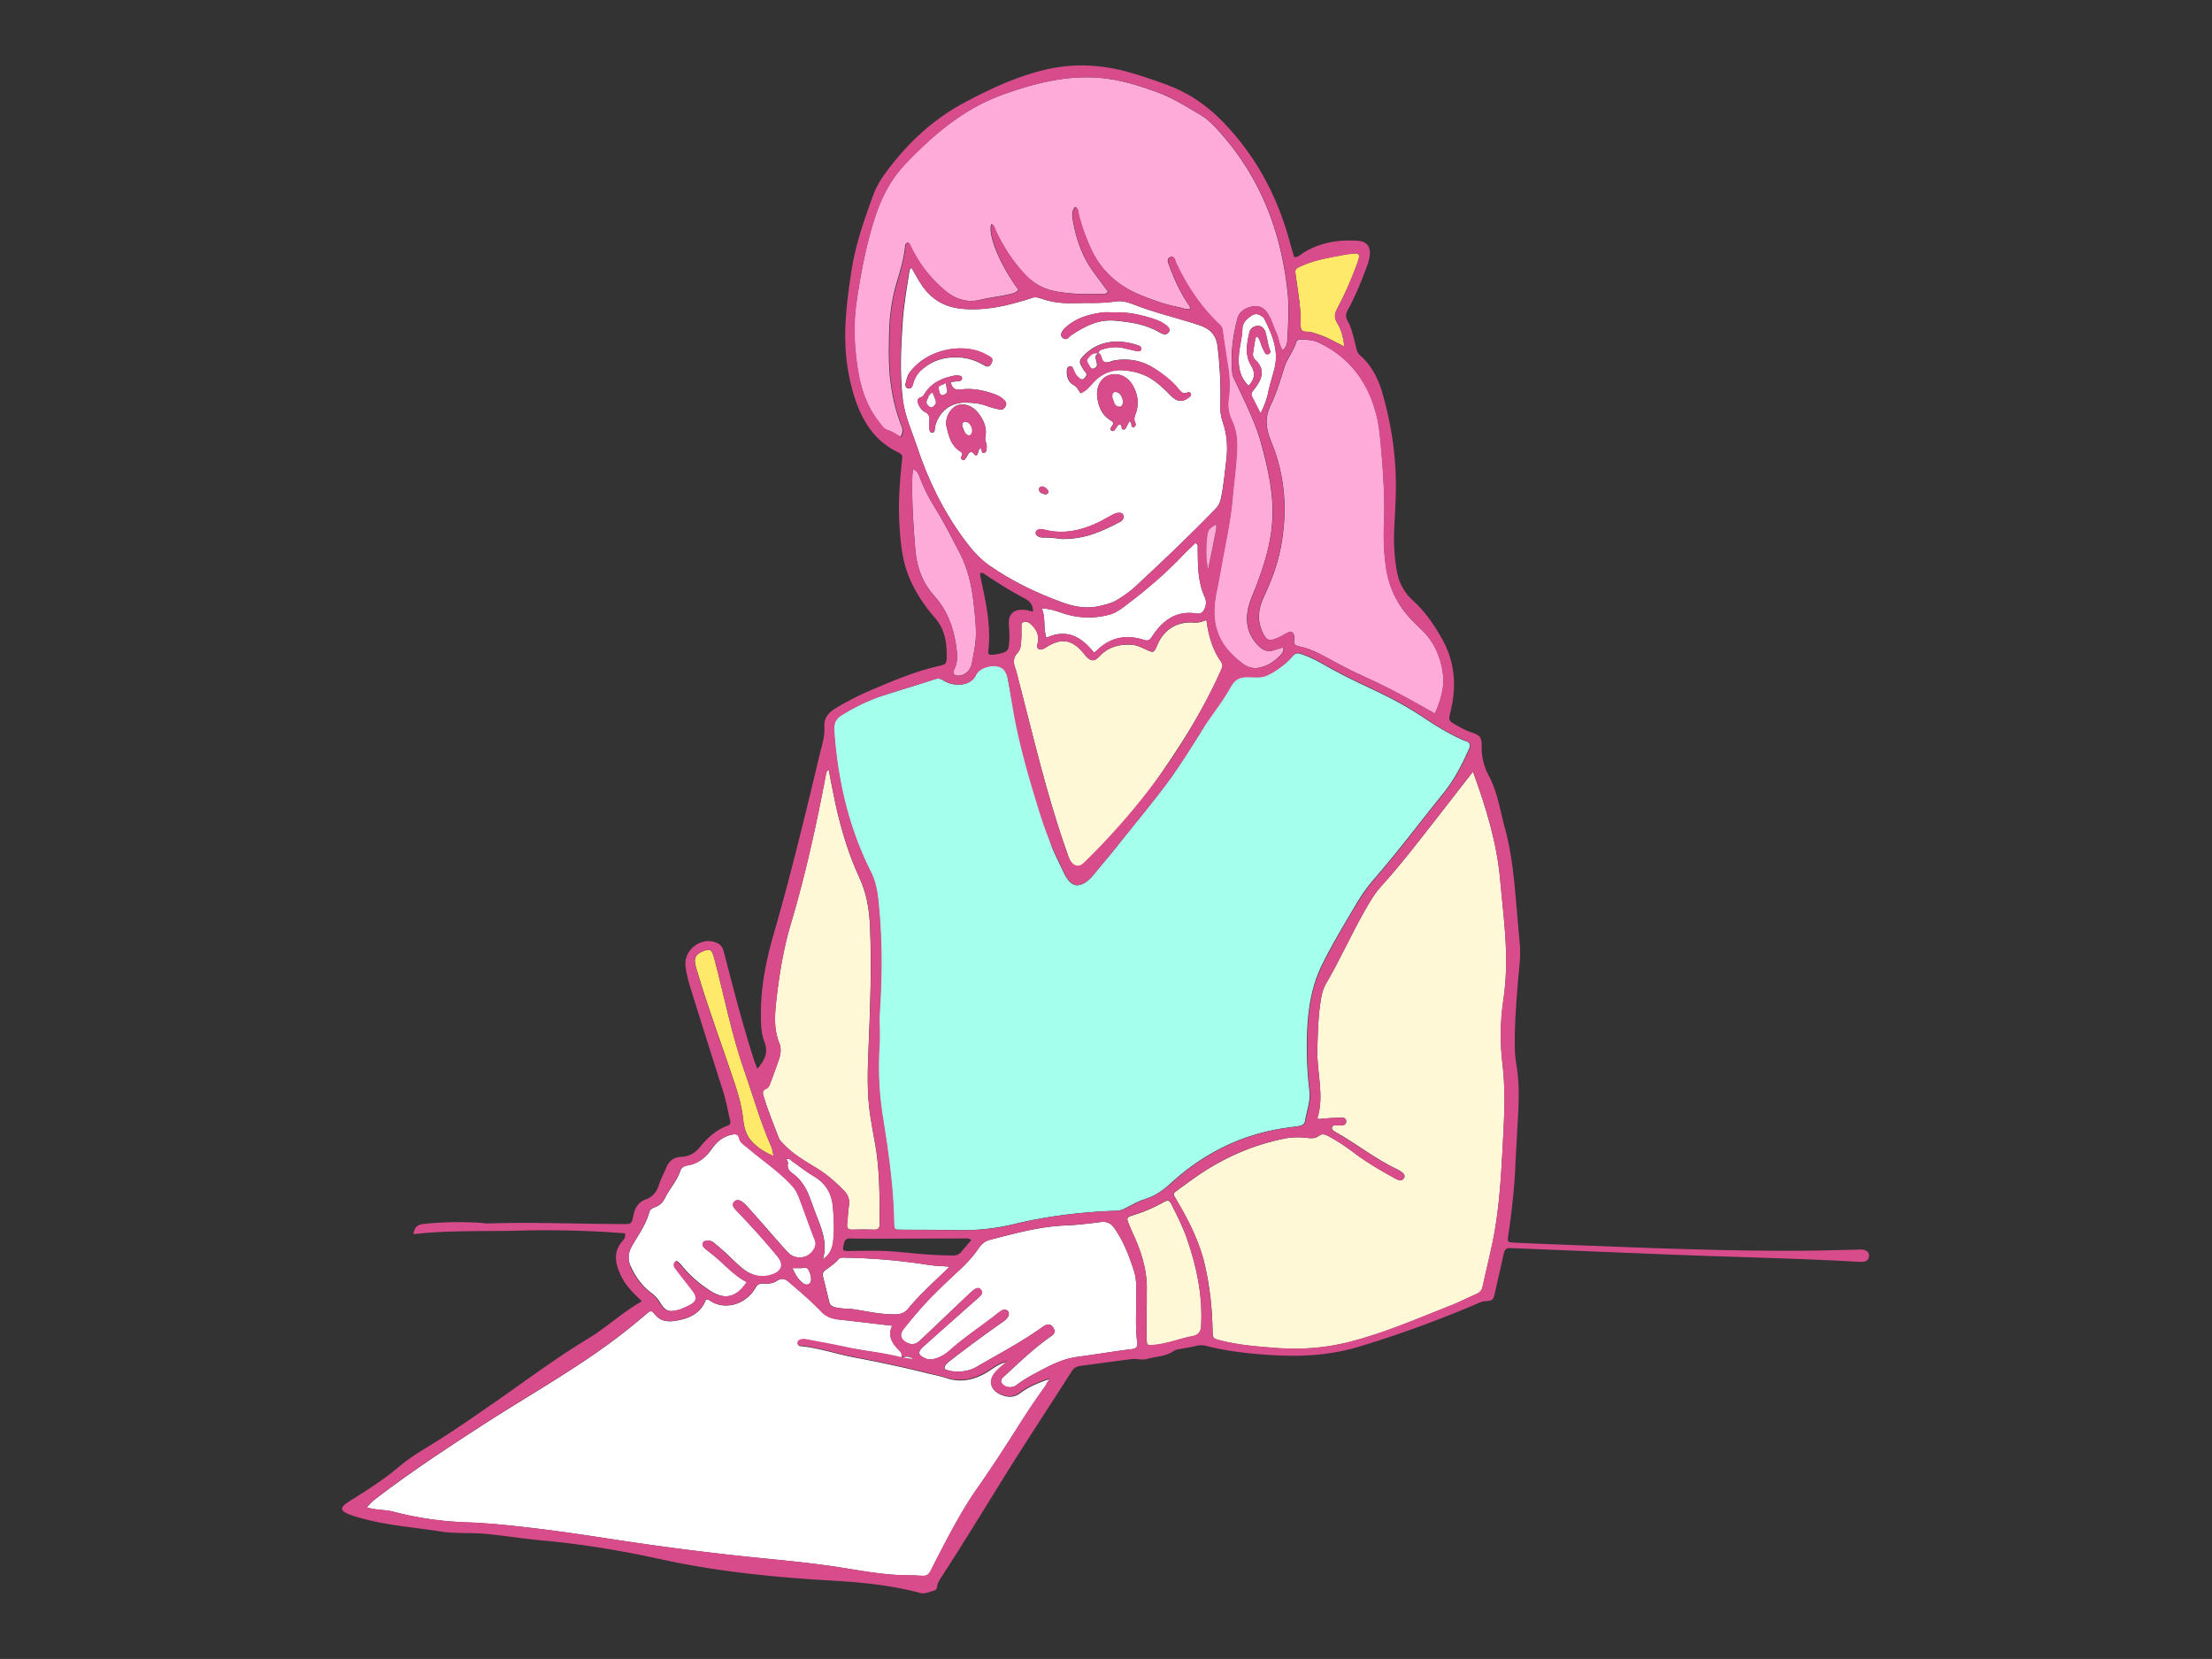
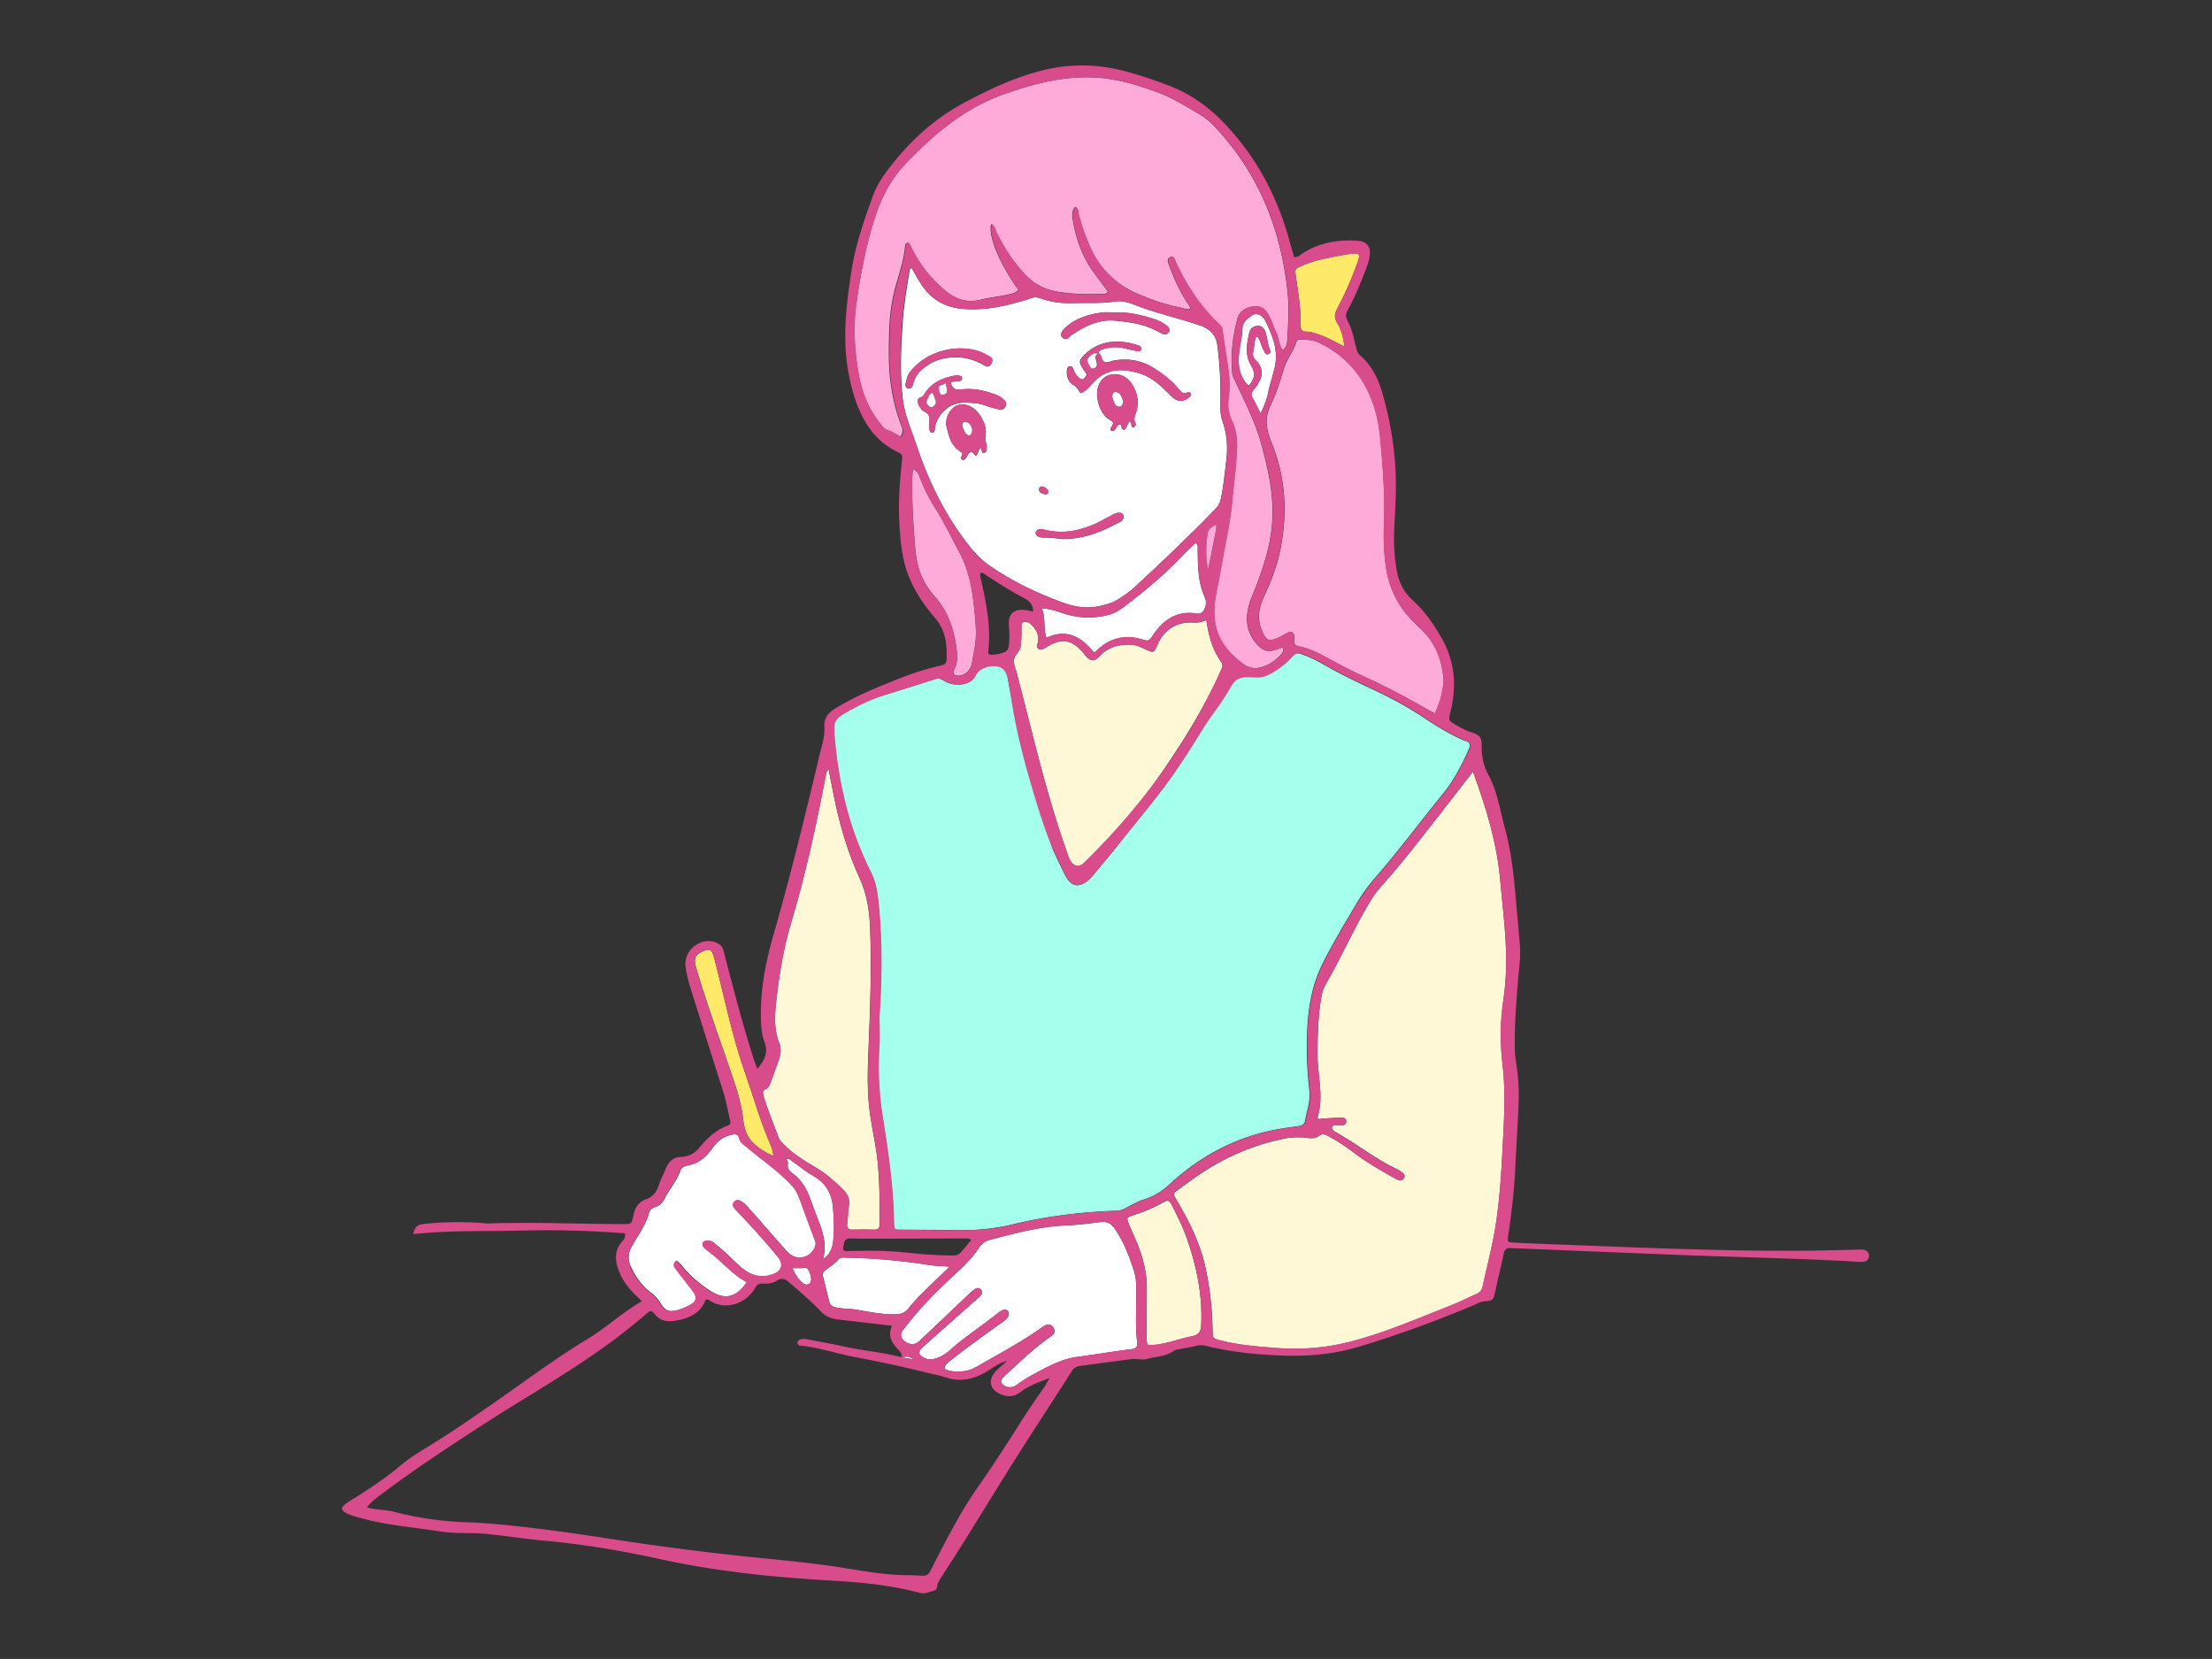
<svg xmlns="http://www.w3.org/2000/svg" id="_レイヤー_2" viewBox="0 0 186.67 140">
  <rect x="0" y="0" width="186.67" height="140" fill="#333333" stroke="none" />
  <defs>
    <clipPath id="clippath">
      <path d="M0 0h186.67v140H0z" style="fill:none" />
    </clipPath>
    <style>.cls-1{fill:#fff}.cls-2{fill:#fff8d7}.cls-5{fill:#ffabd9}.cls-8{fill:#d84c8b}</style>
  </defs>
  <g id="_レイヤー_1-2" style="clip-path:url(#clippath)">
    <path d="M91.08 74.44c-.52-.93-.81-1.86-1.13-2.77-1.66-4.72-2.77-9.59-4.03-14.42-.06-.23-.11-.48-.19-.7-.18-.51-.32-.96.15-1.47.34-.37.28-.97.32-1.48.01-.21-.01-.43 0-.65.01-.17-.06-.41.21-.46.19-.04.35-.01.52.13.5.44.8.94.65 1.63-.04.17-.12.41.08.52.2.1.41 0 .6-.13 1.29-.83 2.18-.7 3.16.46.07.08.13.17.2.25.43.47.73.5 1.15.05.74-.8 1.66-1.05 2.71-.99.42.02.78.2 1.15.37.73.35.74.34 1.05-.38.56-1.3 1.68-1.97 3.09-1.86q.5.04 1.04-.22c.17 1.27.49 2.49 1.25 3.55.17.24.1.43 0 .67-1.9 4.25-4.52 8.04-7.25 11.78-1.44 1.96-2.88 3.91-4.41 5.81-.07.08-.14.16-.29.32Z" class="cls-2" />
-     <path d="M76.07 114.58c-1.54-.42-3.13-.55-4.69-.88-1.03-.22-2.06-.41-3.1-.6-.26-.05-.54-.12-.79.01-.12.06-.21.19-.15.34.02.06.11.14.17.15 1.59.14 3.09.68 4.65.97 2.04.38 4.07.82 6.09 1.32.54.13 1.08.23 1.62.41 1.33.45 2.56.09 3.69-.66.4-.27.79-.56 1.46-.73-.39.35-.65.56-.88.79-.8.8-.6 1.68.48 2.06.56.2 1.02.16 1.56-.25.7-.53 1.55-.84 2.45-1.16-.1.16-.2.33-.31.49a64.03 64.03 0 0 0-2.45 3.63c-1.1 1.74-2.22 3.46-3.4 5.14-1.3 1.86-2.35 3.88-3.39 5.9-.96 1.85-.45 1.44-2.41 1.43-2.26 0-4.46-.49-6.68-.8-2.25-.32-4.51-.52-6.77-.75-4.03-.42-8.05-.95-12.05-1.57-3.04-.47-6.09-.9-9.16-1.18-.81-.07-1.62-.13-2.43-.16-2.17-.06-4.3-.36-6.4-.91-.7-.18-1.44-.11-2.22-.36.3-.37.62-.64.96-.89 2.82-2.15 5.78-4.09 8.75-6.02 3.68-2.38 7.51-4.52 11.03-7.13.96-.71 1.88-1.46 2.79-2.23.44-.37.47-.39.81.02.49.59 1.15.6 1.78.49 1.1-.18 2.07-.63 2.49-1.77.19-.04.3.05.41.12 1.08.73 2.89.41 3.77-1.11.17-.29.32-.37.62-.36.41.02.83 0 1.18-.23.4-.26.67-.21 1.04.1.94.81 1.89 1.62 2.75 2.51.45.47.98.6 1.57.66 1.45.16 2.89.33 4.39.51-.37.79-.06 1.38.45 1.93.18.19.47.39.32.75h.01Z" class="cls-1" />
    <path d="M124.31 65.14c1.1 3.01 2.01 5.98 2.29 9.1.22 2.47.56 4.94.5 7.43-.02.89-.09 1.78-.22 2.66-.27 1.83-.3 3.66-.08 5.49.21 1.75.19 3.5.1 5.26-.15 2.83-.25 5.67-.7 8.48-.28 1.71-.72 3.38-1.09 5.07-.07.31-.24.45-.5.57-.72.32-1.41.68-2.14.97-2.84 1.11-5.64 2.34-8.61 3.09-2.09.53-4.21.67-6.36.49-1.51-.12-3.02-.24-4.49-.62-.67-.17-.67-.18-.68-.86-.03-1.84-.23-3.67-.64-5.47-.45-2-1.38-3.8-2.41-5.55-.31-.52-.33-.51.16-.86.53-.38 1.04-.77 1.58-1.14 2.25-1.55 4.7-2.63 7.39-3.17.64-.13 1.29-.13 1.94-.05.34.05.67.04.93-.16.3-.23.54-.15.81 0 .79.42 1.53.92 2.24 1.46 1.06.8 2.21 1.46 3.37 2.1.12.07.24.12.37.16.18.06.32-.02.41-.17.11-.17.03-.33-.09-.43-.14-.12-.3-.23-.47-.31-1.87-.87-3.47-2.19-5.27-3.18-.15-.08-.28-.18-.24-.37.06-.21.25-.15.4-.16.11-.01.22 0 .32 0 .23 0 .47-.04.48-.31.01-.35-.29-.35-.53-.34-.49.01-.97.05-1.46.08-.13 0-.26.09-.45-.02.61-1.92-.05-3.86 0-5.82.04-1.49.07-2.97.34-4.44.07-.38.18-.74.37-1.07 1.27-2.17 2.27-4.48 3.55-6.65.33-.56.67-1.11 1.11-1.59 1.59-1.74 3.02-3.61 4.47-5.46 1.08-1.38 2.15-2.77 3.3-4.24Z" class="cls-2" />
    <path d="M90.73 17.45c-.28.32-.27.69-.21 1.06.27 1.59.77 3.09 1.73 4.41.41.56.83 1.13 1.24 1.68-.12.26-.34.18-.51.19-1.27.06-2.54.03-3.8-.19-1.02-.18-1.87-.61-2.6-1.36-1.07-1.1-1.88-2.37-2.54-3.74-.1-.21-.12-.48-.38-.59-.34.87.73 3.45 2.28 5.54-.25.33-.65.35-1 .43-.74.16-1.49.24-2.23.42-1.1.26-2.06-.05-2.88-.72a11.026 11.026 0 0 1-3.05-3.94c-.03-.07-.09-.12-.14-.17-.18.02-.25.15-.26.27-.09 1.11-.44 2.17-.75 3.23-.39 1.36-.57 2.74-.6 4.16-.03 1.43-.06 2.85.14 4.28.17 1.22.45 2.39.9 3.52.14.34.12.61-.09.93-.36-.22-.69-.44-1.08-.56-.33-.1-.5-.4-.7-.65-.95-1.2-1.47-2.59-1.74-4.06-.36-2-.48-4.02-.19-6.05.35-2.41.8-4.79 1.54-7.12.55-1.71 1.33-3.25 2.56-4.55 2.38-2.51 5-4.73 8.32-5.91 2.53-.9 5.11-1.58 7.84-1.41 1.8.11 3.49.63 5.17 1.25 1.28.47 2.41 1.2 3.58 1.88.57.33 1.03.79 1.47 1.27 3.57 3.9 5.37 8.55 5.91 13.75.13 1.29.05 2.59-.02 3.89-.02.34-.04.7-.41.97-.3-.48-.31-1.03-.54-1.5-.2-.41-.32-.86-.53-1.27-.26-.52-.59-.99-1.28-.94-.72.05-1.3.4-1.47 1.08-.39 1.52-.59 3.08-.41 4.65.03.23.18.45.28.67.79 1.72 1.67 3.4 2.16 5.23.56 2.08 1.05 4.19.93 6.39-.1 1.86-.63 3.61-1.27 5.34-.23.63-.54 1.25-.71 1.89-.35 1.28-.15 2.45.84 3.43.43.43.86.5 1.39.31.2-.07.4-.13.65-.21.11.29-.06.49-.21.65-.49.52-1.07.91-1.78 1.06-.53.11-1.01-.03-1.44-.36-2.07-1.57-2.77-3.31-2.17-6.15.25-1.19.44-2.38.67-3.57.27-1.4.54-2.81.66-4.24.12-1.45.35-2.9.38-4.36.01-.76-.11-1.5-.45-2.2-.27-.57-.36-1.2-.27-1.82.12-.84.1-1.67-.02-2.5-.16-1.09-.34-2.18-.49-3.28a.708.708 0 0 0-.25-.48c-1.58-1.48-2.75-3.26-3.66-5.21-.1-.21-.14-.64-.51-.46-.3.14-.16.47-.06.72.4 1.07.86 2.1 1.48 3.06.11.17.27.33.29.57-.39.07-.71-.1-1.05-.16-1.09-.21-2.14-.6-3.16-1.01-1.89-.77-3.34-2.06-4.2-3.96-.41-.91-.75-1.85-1-2.82-.05-.21 0-.5-.3-.66" class="cls-5" />
    <path d="M76.91 22.58c.29.49.55.99.86 1.46.85 1.28 2.04 1.93 3.59 2.04 1.56.11 3.06-.15 4.55-.58.36-.11.73-.19 1.08-.33.3-.12.56-.09.86.02.87.32 1.77.42 2.71.39 1.19-.04 2.37.05 3.56-.14.51-.08 1.03.05 1.51.24 1.83.73 3.77 1.15 5.63 1.78.86.29 1.38.83 1.49 1.78.19 1.61.28 3.23.23 4.85-.02.52.03 1.02.2 1.51.36 1.04.44 2.1.31 3.19-.14 1.1-.23 2.2-.46 3.29-.07.33-.2.6-.43.84-2.22 2.29-4.53 4.49-6.87 6.65-.46.42-.98.77-1.51 1.09-.37.22-.78.32-1.2.43-1.17.32-2.27.15-3.37-.25-2.19-.8-4.28-1.8-6.19-3.14-.83-.58-1.48-1.35-2.07-2.15-1.79-2.41-3.09-5.08-4.02-7.91-.43-1.29-1.01-2.53-1.18-3.92-.26-2.19-.16-4.37-.01-6.55.09-1.37.32-2.73.54-4.09.03-.18.02-.38.23-.49Zm15.76 7.27h.01c0-.26.21-.34.43-.4.55-.16 1.11-.21 1.68-.08.37.08.73.18 1.1.25.15.03.35.07.4-.15.04-.2-.11-.28-.27-.34-1.49-.49-3.21-.5-4.52.83-.46.47-.47.56-.14 1.11.07.12.14.23.23.33.18.19.08.33-.05.49-.17.2-.32.13-.49 0-.24-.19-.38-.45-.48-.74-.04-.13-.11-.26-.28-.24-.21.02-.25.2-.26.35-.04.53.13 1.01.59 1.25.31.16.39.45.56.67.54-.21.81-.63 1.14-.98.71-.73 1.55-1.05 2.56-.95.88.08 1.69.32 2.43.82.56.38 1.04.86 1.51 1.34.52.53 1 .55 1.55.09.08-.07.16-.15.11-.27-.04-.12-.15-.17-.25-.12-.4.21-.61-.08-.81-.33-.56-.67-1.25-1.19-1.97-1.67-1.04-.68-2.17-.9-3.4-.7-.26.04-.51.22-.79.15-.36-.09-.26-.51-.47-.71-.03-.03-.1-.01-.15-.02Zm-12.46 2.39c.29-.03.53-.05.76-.08.11-.02.2-.09.22-.21.02-.18-.11-.23-.24-.25-.13-.02-.27-.03-.4 0-.98.19-1.86.55-2.45 1.42-.1.15-.16.34-.37.4-.37.11-.32.38-.2.65.12.25.28.48.53.6.37.17.41.46.37.8-.01.13-.02.27 0 .4.02.21-.04.52.22.54.3.02.22-.31.26-.5.25-1.07 1.13-2.02 2.49-2.03.66 0 1.28.05 1.9.29.35.13.72.22 1.09.3.21.05.35-.09.46-.26.12-.19.07-.36-.07-.52-.22-.24-.5-.39-.81-.51-.92-.33-1.87-.55-2.85-.41-.49.07-.78-.06-.89-.63Zm15.11 3.31c.09.11.14.14.15.18.02.13-.02.32.15.32.22 0 .25-.25.19-.36-.2-.37 0-.66.1-.99.2-.74.09-1.45-.28-2.11-.46-.84-1.3-1.21-2.1-.91-.69.26-1.07 1.05-.92 1.96.12.75.41 1.4 1.08 1.82.16.1.35.18.19.43-.09.15-.3.35-.05.47.2.1.29-.17.4-.32.08-.11.15-.23.31-.2.19.08.03.35.21.4.26.07.28-.19.37-.34.06-.09.1-.18.19-.35Zm-12.55 2.29c.15.08 0 .43.27.38.24-.04.2-.29.23-.46.04-.31-.19-.57-.11-.92.15-.73-.15-1.38-.58-1.96-.49-.65-1.26-.92-1.85-.65-.57.26-1.01 1.07-.85 1.78.18.78.37 1.59 1.13 2.07.14.09.27.19.16.38-.07.13-.11.27.05.34.16.08.24-.07.32-.18.06-.09.1-.19.16-.28.15-.22.31-.29.5-.03.15.2.27.13.33-.07.05-.15.03-.33.25-.41ZM94 26.37c-.32 0-.65-.04-.97 0-1.14.15-2.22.46-3.1 1.25-.41.37-.49.7-.26.89.35.29.52-.08.75-.23 1.11-.75 2.28-1.35 3.67-1.22 1.32.12 2.63.31 3.79 1.01.09.05.19.09.3.13.17.05.32 0 .43-.14.14-.19.07-.37-.08-.51-.37-.33-.81-.53-1.28-.67-1.06-.33-2.14-.57-3.26-.51Zm-17.6 6.09s0 .23.17.3c.21.08.38-.03.44-.23.13-.48.32-.9.69-1.25.98-.91 2.14-1.22 3.43-1.1.71.07 1.36.31 1.97.68.2.12.41.11.54-.15.13-.25.17-.45-.12-.61-.19-.1-.37-.22-.57-.31-1.85-.84-4.75-.31-6.2 1.66-.21.28-.24.59-.36 1.02Zm13.29 13.03c2 0 3.44-.72 4.88-1.47.07-.04.12-.11.17-.17.08-.11.13-.24.06-.38-.06-.14-.18-.18-.33-.19-.23-.02-.42.08-.61.18-.41.21-.8.45-1.21.65-1.42.66-2.89 1-4.45.61-.18-.04-.36-.1-.56-.03-.14.05-.23.12-.24.28 0 .12.06.2.15.26.14.1.3.14.46.14.68-.03 1.34.1 1.69.13Zm-1.76-4.44c-.15.01-.25.1-.25.24 0 .31.26.36.49.42.14.04.27-.04.3-.18.04-.17-.31-.47-.54-.48" class="cls-1" />
    <path d="M121.06 60.2c-.49-.27-.98-.55-1.47-.82-1.46-.82-2.94-1.6-4.47-2.28-1.01-.45-1.99-.97-2.96-1.5-.8-.44-1.62-.87-2.53-1.05-.3-.06-.49-.2-.41-.55.02-.1.01-.22 0-.32-.07-.35-.24-.44-.58-.27-.29.14-.56.33-.86.45-.72.29-.93.16-1.24-.53-.47-1.02-.34-1.99.12-2.96.62-1.32 1.14-2.68 1.42-4.12.6-3.07.4-6.09-.8-8.98-.45-1.09-.57-2.01-.03-3.11.49-1.01.81-2.11 1.15-3.19.23-.74.78-1.35 1-2.12.04-.15.17-.2.32-.2.54.02 1.08.02 1.59.27 2.68 1.28 4.23 3.46 4.9 6.29.24 1.02.3 2.08.39 3.13.17 1.97.29 3.93.2 5.91-.05 1.25 0 2.49.18 3.72.25 1.61.93 3.04 2.05 4.24.28.3.57.58.86.86 1.19 1.1 1.76 2.5 1.92 4.08.08.76-.26 2.16-.73 3.07Z" class="cls-5" />
    <path d="M69.93 64.95c.2 1.02.38 2 .59 2.96.47 2.11 1.09 4.19 2 6.15.62 1.34.84 2.72.9 4.16.14 3.35.02 6.7-.12 10.05-.08 1.94-.16 3.89.13 5.83.11.72.24 1.44.37 2.15.45 2.32.43 4.68.43 7.03 0 .33-.09.5-.46.49-.62-.02-1.24-.02-1.87 0-.38 0-.45-.18-.41-.51.06-.51.07-1.03.15-1.53.09-.54-.11-.95-.47-1.31-.69-.69-1.41-1.33-2.25-1.84-.99-.6-2.01-1.18-2.81-2.04-.15-.16-.31-.29-.39-.51-.44-1.16-.92-2.31-1.28-3.5-.09-.3-.13-.5.22-.65.2-.09.29-.32.36-.52.24-.66.49-1.31.72-1.98.15-.44.2-.93.02-1.36-.47-1.15-.39-2.34-.26-3.52.25-2.23.6-4.43 1.25-6.59 1.22-4.09 2.13-8.26 2.93-12.45.03-.16.02-.33.25-.51" class="cls-2" />
    <path d="M79.71 115.53c0-.38.28-.54.54-.75 1.39-1.08 2.8-2.11 4.24-3.13.22-.15.45-.3.59-.55.08-.15.09-.31-.02-.45a.357.357 0 0 0-.44-.09c-.14.07-.28.16-.41.26-1.3 1.05-2.72 1.95-3.98 3.07-.4.36-.85.66-1.4.79-.25.06-.48.06-.71-.03-.65-.27-.71-.54-.2-1.01 1.43-1.28 2.87-2.55 4.3-3.82.16-.14.33-.28.48-.43.17-.17.24-.38.06-.57-.19-.2-.4-.11-.58.03-.17.13-.33.28-.49.43-1.35 1.28-2.7 2.57-4.06 3.85-.37.35-.74.39-1.16.15-.49-.29-.58-.67-.22-1.12.84-1.06 1.72-2.09 2.68-3.04.57-.57 1.16-1.13 1.76-1.68.7-.64 1.37-1.31 1.9-2.1.24-.36.55-.61.95-.71 2.09-.54 4.17-1.12 6.34-1.21 1-.04 1.99-.16 2.98-.29.53-.07.87.07 1.2.54.77 1.11 1.24 2.34 1.64 3.6.27.84.18 1.77.18 2.66 0 1.11-.06 2.22.09 3.32.05.4-.04.55-.49.61-1.53.18-3.04.45-4.57.65-1.07.14-2.02.58-2.95 1.07-.72.38-1.44.75-2.09 1.24-.11.08-.22.17-.35.21-.36.1-.75.03-.96-.26-.24-.31.09-.54.3-.73 1.23-1.14 2.44-2.3 3.82-3.26.29-.2.43-.37.21-.72-.21-.34-.45-.34-.75-.18-.07.04-.14.08-.2.13-1.76 1.26-3.68 2.26-5.55 3.35-.78.45-1.94.52-2.7.16Zm-16.66-7.34c-.88 1.31-1.87 1.54-3.12.73-.82-.53-1.57-1.15-2.21-1.9-.19-.22-.36-.46-.61-.62-.33.24-.22.48-.04.71.45.58.89 1.16 1.34 1.73.53.68.47.99-.32 1.37-.29.14-.59.28-.9.35-.76.19-1.05.06-1.47-.62-.2-.33-.44-.6-.75-.83-.78-.58-1.32-1.34-1.73-2.21-.28-.6-.25-1.15.1-1.76.51-.91 1.16-1.76 1.44-2.8.07-.27.27-.39.51-.47.41-.14.66-.43.85-.81.39-.77.99-1.41 1.27-2.25.09-.28.34-.41.62-.46.92-.15 1.55-.7 2.07-1.43.42-.6.95-1.02 1.69-1.17.31-.06.53-.03.61.32.09.39.41.55.7.79 1.27 1.09 2.69 2.01 3.81 3.27.33.37.5.83.67 1.29.41 1.09.79 2.18 1.21 3.26.11.29.04.54-.1.77-.47.8-1.56.92-2.21.22-.81-.87-1.57-1.78-2.36-2.67-.36-.41-.72-.81-1.08-1.21-.09-.1-.19-.19-.29-.28-.25-.2-.54-.35-.79-.05-.22.26 0 .49.19.7 1.21 1.27 2.4 2.56 3.51 3.92.5.61.38 1.17-.36 1.45-.97.37-1.87.14-2.65-.5-.5-.41-.95-.88-1.43-1.32-.28-.26-.57-.5-.86-.74-.14-.12-.29-.25-.5-.25-.18 0-.41-.04-.51.16-.1.2.02.37.17.5.22.19.46.37.7.56.94.76 1.73 1.71 2.83 2.27Z" class="cls-1" />
    <path d="M96.78 110.15c0-.41-.01-.81 0-1.22.05-1.78-.5-3.4-1.24-4.98-.08-.17-.14-.35-.22-.52-.28-.68-.29-.69.39-.9.8-.25 1.57-.57 2.31-.98.6-.34.64-.34.96.32.42.85.85 1.69 1.16 2.58.84 2.39 1.36 4.83 1.23 7.39-.03.56-.22.83-.75.93-1.11.21-2.16.66-3.3.74-.52.03-.54 0-.55-.52-.01-.95 0-1.89 0-2.84Z" class="cls-2" />
    <path d="M92.32 55.07c-1.07-1.35-2.31-2.04-4.01-1.25-.3-.82-.03-1.65-.4-2.49.64.05 1.14.19 1.63.37 1.33.47 2.67.54 4.05.18.6-.16 1.06-.52 1.53-.88 1.66-1.26 3.24-2.6 4.68-4.12.35-.37.73-.71 1.08-1.06.27.14.18.35.19.52.02 1.38 0 2.76.6 4.05.14.31.13.64 0 .95-.12.28-.3.5-.68.44-1.74-.29-2.89.59-3.77 1.95-.19.29-.33.39-.7.27-1.48-.48-2.82-.21-3.95.89-.06.06-.12.1-.24.19Z" class="cls-1" />
    <path d="M77.04 39.58c.42.17.49.48.59.74.33.86.74 1.68 1.23 2.46.79 1.26 1.45 2.59 2.14 3.9.68 1.31 1 2.74 1.16 4.19.14 1.31.33 2.63.07 3.95-.08.4-.14.8-.22 1.19-.13.58-.59 1-1.12 1.01-.36 0-.54-.19-.38-.49.38-.7.26-1.44.16-2.14-.23-1.51-.75-2.9-1.81-4.08-.97-1.08-1.48-2.35-1.61-3.87-.18-2.08-.31-4.14-.26-6.22 0-.19.03-.37.06-.65Z" class="cls-5" />
    <path d="M80.15 106.89c-.57.55-1 .95-1.42 1.36-.72.69-1.44 1.39-2.07 2.17-.31.38-.64.49-1.11.5-1.12.01-2.2-.21-3.29-.4-.61-.11-1.24-.04-1.84-.22-.24-.07-.37-.17-.43-.4-.18-.73-.35-1.47-.54-2.2-.07-.26.05-.4.24-.54.37-.27.76-.52 1.06-.88.14-.17.32-.16.51-.15 2.41.04 4.8.25 7.18.63.5.08 1.01.07 1.72.14Z" class="cls-1" />
-     <path d="M113.43 29.24c-.74-.37-1.34-.73-2-.96-.38-.13-.76-.29-1.17-.29-.39 0-.51-.16-.5-.54.04-1.38-.21-2.74-.4-4.1-.09-.64-.11-.65.48-.92 1.17-.53 2.43-.71 3.67-.95.05-.01.11-.01.16-.02 1.16-.18 1.2-.13.78 1.01-.46 1.24-1 2.45-1.62 3.61-.22.42-.24.75.03 1.19.33.54.51 1.17.59 1.96ZM65.29 97.56c-.73-.3-1.35-.69-1.84-1.23-.46-.49-.65-1.13-.72-1.77-.11-1.08-.39-2.12-.73-3.14-1.03-3.1-2.18-6.15-3.11-9.28-.08-.26-.17-.51-.22-.78-.1-.53.07-.82.54-1.03.71-.32.86-.24 1.06.52.85 3.21 1.47 6.47 2.58 9.61.73 2.09 1.32 4.22 2.22 6.25.12.26.15.56.22.85" style="fill:#ffe969" />
+     <path d="M113.43 29.24c-.74-.37-1.34-.73-2-.96-.38-.13-.76-.29-1.17-.29-.39 0-.51-.16-.5-.54.04-1.38-.21-2.74-.4-4.1-.09-.64-.11-.65.48-.92 1.17-.53 2.43-.71 3.67-.95.05-.01.11-.01.16-.02 1.16-.18 1.2-.13.78 1.01-.46 1.24-1 2.45-1.62 3.61-.22.42-.24.75.03 1.19.33.54.51 1.17.59 1.96M65.29 97.56c-.73-.3-1.35-.69-1.84-1.23-.46-.49-.65-1.13-.72-1.77-.11-1.08-.39-2.12-.73-3.14-1.03-3.1-2.18-6.15-3.11-9.28-.08-.26-.17-.51-.22-.78-.1-.53.07-.82.54-1.03.71-.32.86-.24 1.06.52.85 3.21 1.47 6.47 2.58 9.61.73 2.09 1.32 4.22 2.22 6.25.12.26.15.56.22.85" style="fill:#ffe969" />
    <path d="M106.38 34.89c-.29-.56-.49-.97-.7-1.36-.12-.23-.07-.4.09-.59.17-.21.33-.43.46-.66.38-.66.33-1.3-.23-1.84-.23-.22-.3-.42-.25-.71.07-.4.12-.8.19-1.2 0-.04.07-.07.15-.14.25.26.29.61.43.91.08.17.15.35.25.5.06.09.18.13.29.07.11-.05.18-.17.14-.26-.21-.5-.24-1.04-.4-1.55-.1-.31-.3-.6-.7-.56-.36.03-.61.26-.68.6-.21.93-.37 1.88.16 2.75.39.64.3 1.15-.21 1.7-.64-.62-.84-1.36-.84-2.19 0-.9.29-1.75.32-2.65.01-.49.39-.82.78-1.08a.68.68 0 0 1 .76 0c.11.07.24.15.3.27.66 1.31 1.24 2.65.87 4.16-.17.71-.41 1.4-.55 2.11-.11.53-.31 1.03-.62 1.71Zm-36.94 71.4c.38-1.23 0-2.35-.45-3.48-.23-.57-.43-1.16-.65-1.74-.3-.79-.72-1.51-1.42-2.02-.3-.22-.52-.44-.42-.86.02-.11-.08-.25-.13-.37.22-.1.35.08.5.19.6.42 1.17.88 1.8 1.25.99.58 1.51 1.41 1.62 2.55.09.95.13 1.89.04 2.83-.06.65-.27 1.27-.9 1.64v.02Zm-2.57.73h.71c.22.01.5-.14.65.15.15.29.26.6.21.92-.05.31-.4.41-.66.21-.35-.27-.59-.6-.91-1.29Zm9.19 7.56c.36-.11.71-.16 1.04.14l-1.03-.15h-.01Z" class="cls-1" />
    <path d="m66.37 97.82.05-.03-.05.04zm3.06 8.45h-.13c.05-.12.09-.02.14 0l-.01-.02Z" class="cls-1" />
    <path d="M92.67 29.84c.05 0 .12 0 .15.02.21.2.11.61.47.71.28.07.52-.1.79-.15 1.23-.2 2.36.03 3.4.7.73.47 1.41.99 1.97 1.67.2.24.4.54.81.33.1-.05.21 0 .25.12.04.12-.03.2-.11.27-.55.46-1.03.43-1.55-.09-.47-.48-.95-.96-1.51-1.34-.74-.5-1.55-.74-2.43-.82-1.01-.09-1.86.23-2.56.95-.33.34-.6.77-1.14.98-.17-.21-.25-.51-.56-.67-.46-.24-.63-.72-.59-1.25.01-.16.05-.33.26-.35.17-.01.23.12.28.24.1.29.24.54.48.74.17.13.32.2.49 0 .13-.16.23-.3.05-.49-.09-.1-.16-.21-.23-.33-.33-.55-.32-.64.14-1.11 1.31-1.34 3.02-1.32 4.52-.83.16.05.31.14.27.34-.05.22-.25.18-.4.15-.37-.07-.74-.17-1.1-.25-.57-.13-1.13-.08-1.68.08-.22.06-.42.14-.43.41-.38-.14-.61.11-.82.34-.25.27.02.49.12.71.07.15.2.24.39.16.27-.11.21-.32.16-.54-.05-.24-.22-.52.14-.69Zm-12.45 2.39c.11.57.41.7.89.63.98-.13 1.93.08 2.85.41.31.11.59.26.81.51.14.15.2.32.07.52-.11.17-.25.31-.46.26-.37-.08-.74-.16-1.09-.3-.62-.24-1.25-.29-1.9-.29-1.36 0-2.24.95-2.49 2.03-.04.19.04.52-.26.5-.26-.02-.2-.34-.22-.54-.01-.13 0-.27 0-.4.04-.34 0-.63-.37-.8-.24-.12-.41-.35-.53-.6-.13-.27-.17-.54.2-.65.21-.06.27-.25.37-.4.59-.87 1.47-1.22 2.45-1.42.13-.03.27-.02.4 0 .14.02.27.07.24.25-.02.12-.1.19-.22.21-.24.03-.48.05-.76.08Zm-1.52.9c-.35.17-.36.43-.46.64-.12.23 0 .36.14.49.1.09.23.15.36.05.15-.12.28-.27.22-.48-.07-.23-.17-.44-.27-.7Zm1.11-.81c-.24.26-.71.12-.55.6.06.17.07.5.39.39.47-.16.22-.52.16-.99" class="cls-8" />
    <path d="M95.32 35.54c-.09.17-.14.26-.19.35-.09.15-.11.41-.37.34-.17-.05-.02-.32-.21-.4-.16-.04-.23.09-.31.2-.11.15-.2.42-.4.32-.25-.12-.04-.32.05-.47.16-.25-.04-.33-.19-.43-.67-.42-.96-1.07-1.08-1.82-.15-.91.22-1.7.92-1.96.8-.29 1.64.07 2.1.91.36.67.48 1.37.28 2.11-.09.33-.3.62-.1.99.06.11.03.36-.19.36-.17 0-.13-.2-.15-.32 0-.04-.06-.07-.15-.18Zm-1.22-2.46s-.1.05-.13.08c-.18.23-.05.45.02.67.07.24.17.46.46.48.07 0 .17-.02.21-.07.18-.25.1-.51 0-.75-.1-.23-.27-.39-.54-.41Zm-11.33 4.75c-.22.07-.2.26-.25.41-.06.2-.18.27-.33.07-.19-.26-.35-.19-.5.03-.06.09-.1.19-.16.28-.08.11-.16.25-.32.18s-.12-.21-.05-.34c.11-.2-.02-.29-.16-.38-.76-.48-.94-1.3-1.13-2.07-.16-.71.28-1.52.85-1.78.58-.26 1.35 0 1.85.65.44.58.74 1.23.58 1.96-.07.35.16.61.11.92-.02.17.02.42-.23.46-.27.05-.12-.3-.27-.38Zm-1.02-1.09c.05-.02.12-.03.14-.06.16-.22.16-.45.04-.69-.11-.24-.28-.4-.56-.38-.05 0-.11.03-.13.07-.12.22 0 .41.08.61.09.2.18.4.42.45Zm12.26-10.38c1.12-.06 2.2.18 3.26.51.46.15.91.34 1.28.67.15.13.22.32.08.51-.1.14-.26.19-.43.14-.1-.03-.21-.07-.3-.13-1.17-.7-2.47-.89-3.79-1.01-1.39-.13-2.56.48-3.67 1.22-.23.15-.4.52-.75.23-.23-.19-.15-.52.26-.89.88-.79 1.96-1.1 3.1-1.25.32-.04.65 0 .97 0Zm-17.6 6.09c.12-.42.16-.74.36-1.02 1.45-1.96 4.36-2.5 6.2-1.66.2.09.38.21.57.31.29.16.25.37.12.61-.13.25-.34.27-.54.15-.61-.37-1.27-.61-1.97-.68-1.3-.13-2.46.19-3.43 1.1-.38.35-.57.77-.69 1.25-.05.2-.23.32-.44.23-.17-.07-.17-.25-.17-.3ZM89.7 45.48c-.35-.03-1.01-.16-1.69-.13-.16 0-.32-.03-.46-.14-.09-.07-.16-.14-.15-.26 0-.16.1-.23.24-.28.19-.07.37-.02.56.03 1.57.39 3.04.06 4.45-.61.41-.19.8-.44 1.21-.65.19-.1.39-.19.61-.18.14 0 .26.05.33.19.06.14.02.26-.06.38-.05.06-.1.14-.17.17-1.43.75-2.88 1.48-4.88 1.47Zm-1.76-4.44c.23.01.58.32.54.48-.04.14-.16.22-.3.18-.23-.06-.48-.11-.49-.42 0-.15.1-.23.25-.24" class="cls-8" />
    <path d="M92.67 29.84c-.36.17-.19.45-.14.69.05.22.1.42-.16.54-.19.08-.32 0-.39-.16-.1-.22-.38-.44-.12-.71.21-.23.44-.48.82-.34h-.01Zm-13.98 3.29c.1.25.2.47.27.7.06.21-.07.36-.22.48-.13.1-.26.04-.36-.05-.14-.13-.26-.26-.14-.49.11-.21.11-.48.46-.64Zm1.11-.81c.06.47.31.83-.16.99-.32.11-.33-.22-.39-.39-.16-.48.31-.34.55-.6m14.31.76c.27.02.44.18.54.41.11.25.19.51 0 .75-.04.05-.14.08-.21.07-.29-.02-.38-.24-.46-.48-.07-.22-.2-.45-.02-.67.03-.04.09-.06.13-.08Zm-12.35 3.66c-.24-.05-.34-.25-.42-.45-.08-.19-.2-.39-.08-.61.02-.04.09-.06.13-.07.28-.02.45.14.56.38.11.24.12.47-.04.69-.03.04-.09.04-.14.06Z" class="cls-1" />
    <path d="M123.71 62.56c-1.27-.53-2.43-1.24-3.57-2-1.46-.98-3.02-1.79-4.62-2.53-1.3-.61-2.59-1.24-3.83-1.96-.61-.35-1.24-.66-1.91-.88-.29-.1-.47-.07-.7.19a5.227 5.227 0 0 1-.49.5c-.02.02-.04.04-.07.06-1.09.95-2.39 1.36-3.94 1.01-.41-.09-.62.04-.83.41-.79 1.5-1.57 3.02-2.45 4.47-.67 1.08-1.36 2.15-2.07 3.2-.07.11-.15.22-.22.33-.27.38-.55.76-.83 1.13-1.28 1.69-2.65 3.32-3.96 4.98-.57.73-1.18 1.42-1.76 2.14-.37.46-.78.94-1.36 1.07-.86.2-1.27-.94-1.55-1.51-.14-.28-.28-.57-.41-.85-.1-.22-.2-.44-.3-.65-1.71-4.95-3.04-10.01-3.93-15.2-.12-.68-.12-.67-.81-.58-.75.1-1.39.29-1.76 1.08-.3.64-.97.85-1.66.8a2.19 2.19 0 0 1-1.07-.35c-.25-.16-.46-.19-.74-.1-1.46.48-2.93.92-4.4 1.39-1.24.4-2.39.98-3.51 1.67-.42.26-.59.61-.59 1.07 0 .24.02.49.04.73.33 3.97 1.24 7.78 3.04 11.36.36.71.53 1.46.62 2.25.37 3.31.35 6.63.12 9.96 0 .83.05 1.67 0 2.51-.14 2.03-.04 4.06.29 6.06.47 2.94.89 5.88.94 8.86.01.59.02.59.64.59 1.62.01 3.24.01 4.86.04 1.57.02 3.08-.13 4.64-.51 2.83-.68 5.74-1.03 8.66-1.13.25 0 .47-.07.69-.18.55-.28 1.1-.61 1.69-.79.85-.27 1.54-.73 2.18-1.33 2.46-2.25 5.31-3.81 8.59-4.49.71-.15 1.43-.24 2.15-.34.29-.04.56-.13.61-.44.14-.85.47-1.64.37-2.55-.19-1.58-.26-3.17-.2-4.78.07-2.01.35-3.98 1.25-5.82.86-1.75 1.87-3.41 2.86-5.09.46-.79 1-1.55 1.6-2.24 2.02-2.33 3.87-4.8 5.81-7.2.89-1.1 1.53-2.35 2.11-3.64.17-.36.18-.59-.24-.76Z" style="fill:#a5ffed" />
    <path d="M157.47 105.55c-.25-.14-.52-.1-.79-.09-1.51.03-3.02.08-4.54.09-6.82.04-13.62-.26-20.44-.52-1.33-.05-2.65-.1-3.97-.17-.52-.03-.52-.05-.45-.58.27-1.87.5-3.75.59-5.64.04-1.03.11-2.05.16-3.07.1-1.86.26-3.73-.04-5.58-.07-.46-.14-.91-.15-1.37-.05-1.9.1-3.78.25-5.67.08-1.08.26-2.15.17-3.23l-.3-3.39c-.18-2.18-.39-4.36-.97-6.48-.41-1.48-.62-3.03-1.36-4.41a4.86 4.86 0 0 1-.59-2.41c.01-.8-.11-.97-.88-1.23-.49-.17-.94-.41-1.38-.67-.44-.28-.57-.29-.4-.96.55-2.14.44-4.22-.66-6.21-.68-1.21-1.45-2.35-2.48-3.28-.73-.66-1.17-1.48-1.35-2.44-.24-1.28-.29-2.57-.22-3.87.05-.92.1-1.84.12-2.75.07-2.86-.33-5.66-1.12-8.41-.36-1.25-.91-2.37-1.9-3.23-.23-.2-.28-.45-.34-.71-.19-.76-.34-1.54-.72-2.23-.19-.34-.13-.6.04-.9.57-1.04 1.03-2.14 1.45-3.25.17-.43.33-.86.39-1.31.1-.76-.24-1.21-1-1.26-1.62-.11-3.17.13-4.59 1.01-.24.15-.45.4-.79.36-.13-.47-.28-.93-.4-1.4-1.02-3.71-2.77-7.01-5.43-9.82-1.34-1.42-2.87-2.53-4.7-3.23a39.69 39.69 0 0 0-3.54-1.18c-2.33-.64-4.69-.73-7.05-.15-2.41.59-4.62 1.63-6.8 2.8-2.71 1.47-4.84 3.52-6.63 5.98-.41.57-.76 1.18-1 1.85-.73 2.03-1.45 4.06-1.79 6.22-.45 2.92-.82 5.83-.25 8.79.3 1.55.74 3.04 1.61 4.38.61.93 1.4 1.64 2.38 2.15.56.29.57.26.5.87-.19 1.75-.31 3.5-.21 5.26.09 1.57.23 3.12.86 4.6.53 1.24 1.27 2.33 2.14 3.33.83.96 1.01 2.06.99 3.24-.01.64-.04.68-.65.82-1.96.44-3.8 1.22-5.64 2-1.07.45-2.1.98-3.1 1.58-.61.37-.98.83-.93 1.56.05.77-.19 1.49-.37 2.22-1.23 5.15-2.47 10.29-3.94 15.38-.61 2.11-1.03 4.26-1.05 6.46 0 .87 0 1.75.31 2.56.34.91-.01 1.54-.61 2.23-.11-.28-.19-.48-.26-.68-.98-3.03-1.77-6.12-2.57-9.2-.1-.38-.26-.61-.63-.76-1.25-.52-2.74.58-2.6 1.95.08.78.31 1.54.55 2.29.86 2.75 1.73 5.51 2.61 8.26.26.82.41 1.68.61 2.51.06.23 0 .35-.22.44-.94.34-1.67.99-2.29 1.75-.43.55-.94.85-1.64.88-.59.02-1.01.34-1.24.89-.2.5-.47.98-.63 1.49-.19.59-.52 1-1.09 1.2-.63.23-.92.7-1.05 1.33-.16.77-.18.76-.93.76-3.81-.01-7.61-.18-11.42-.05-.16 0-.32-.04-.48-.05-1.65-.1-3.29-.09-4.94.1-.45.05-.73.28-.8.85 3.01-.34 5.98-.22 8.94-.3 2.98-.08 5.96 0 8.92.23.04.34-.08.5-.2.63-.82.91-.64 1.87-.19 2.86.39.86 1.03 1.51 1.81 2.24-1.66.95-2.98 2.21-4.53 3.15-2.92 1.76-5.63 3.83-8.44 5.76-1.45 1-2.89 2-4.38 2.93-1.03.65-2.1 1.25-3.03 2.03-1.22 1.04-2.55 1.91-3.9 2.76-.23.14-.46.28-.68.44-.48.35-.46.6.1.85.37.16.76.28 1.15.38 2.19.62 4.47.77 6.7 1.13 1.26.2 2.54.08 3.81.2 1.67.16 3.32.43 4.99.58 3.32.3 6.59.86 9.84 1.57 4.87 1.07 9.82 1.54 14.78 1.82 2.38.14 4.74.4 7.04 1.01.46.12.77-.08 1.15-.17.37-.08.28-.41.38-.64.08-.17.17-.34.28-.5 1.84-2.83 3.6-5.72 5.38-8.59 1.84-2.96 3.77-5.87 5.64-8.81.17-.26.36-.38.64-.43 1.47-.2 2.94-.4 4.41-.59.43-.05.85.11 1.29-.01.77-.22 1.6-.19 2.29-.69.16-.12.41-.12.62-.17.4-.08.8-.13 1.19-.23.29-.08.57-.09.87-.02 1.92.49 3.88.7 5.85.8 2.37.13 4.71-.02 6.99-.7 3.31-.99 6.56-2.18 9.75-3.52.3-.13.58-.29.91-.33.76-.07.75-.08.92-.83.23-1.06.49-2.11.71-3.16.08-.4.26-.55.66-.5.1.01.22 0 .32.01 4.95.2 9.88.41 14.84.6 4.7.17 9.4.27 14.1.54.16.01.32.01.49-.01.24-.03.38-.19.42-.43.03-.24-.08-.41-.29-.53Zm-47.63-83.1c1.16-.53 2.42-.71 3.67-.95.05-.01.11-.01.16-.02 1.15-.19 1.2-.13.77 1-.46 1.24-1 2.45-1.62 3.61-.22.42-.24.75.03 1.19.32.54.51 1.18.58 1.96-.74-.37-1.34-.73-2-.96-.38-.13-.76-.29-1.17-.29-.39 0-.51-.16-.5-.53.04-1.38-.21-2.74-.4-4.1-.09-.64-.11-.65.48-.91m-.46 6.39c.04-.14.17-.2.32-.2.54.02 1.08.02 1.58.27 2.68 1.28 4.23 3.46 4.9 6.28.24 1.02.3 2.08.4 3.13.17 1.96.28 3.93.2 5.91-.05 1.25 0 2.49.18 3.72.25 1.61.94 3.04 2.05 4.24.28.3.57.58.86.86 1.19 1.1 1.75 2.5 1.93 4.08.08.76-.26 2.16-.73 3.07-.49-.28-.98-.55-1.47-.83-1.46-.82-2.95-1.59-4.48-2.27-1.01-.46-1.99-.97-2.96-1.51-.8-.44-1.63-.86-2.54-1.05-.3-.06-.49-.2-.41-.55.02-.1 0-.22-.01-.32-.07-.35-.24-.44-.58-.27-.29.14-.56.33-.86.45-.72.29-.92.16-1.24-.53-.47-1.02-.34-1.99.12-2.96.62-1.32 1.14-2.68 1.42-4.12.6-3.07.4-6.09-.8-8.98-.45-1.09-.57-2.02-.03-3.11.49-1 .81-2.11 1.15-3.19.23-.74.78-1.36 1-2.12m-3.38 1.6c-.23-.22-.29-.43-.25-.71.07-.4.13-.8.2-1.19 0-.04.07-.07.14-.14.25.26.29.61.43.91.08.17.15.34.25.5.06.09.17.13.29.07.11-.05.17-.17.14-.26-.21-.5-.24-1.04-.4-1.55-.1-.31-.3-.59-.7-.56-.36.04-.61.26-.68.6-.21.93-.37 1.88.16 2.75.38.64.3 1.15-.21 1.7-.64-.62-.84-1.36-.83-2.2 0-.89.29-1.75.31-2.65.02-.49.4-.82.78-1.08.23-.17.52-.16.76 0 .11.07.25.15.3.26.65 1.31 1.24 2.65.87 4.17-.17.7-.41 1.4-.55 2.11-.1.53-.31 1.03-.62 1.7-.29-.56-.49-.97-.7-1.36-.13-.23-.07-.4.08-.58.17-.21.32-.43.46-.67.38-.66.32-1.3-.23-1.84Zm-30 6.41c-.36-.22-.69-.44-1.08-.56-.32-.09-.5-.4-.7-.65-.95-1.19-1.48-2.59-1.74-4.06-.36-2-.48-4.03-.19-6.05.34-2.41.79-4.79 1.54-7.12.55-1.71 1.33-3.25 2.56-4.54 2.38-2.51 5-4.74 8.32-5.91 2.52-.9 5.11-1.58 7.84-1.41 1.8.11 3.49.62 5.17 1.25 1.28.47 2.41 1.2 3.58 1.88.57.33 1.03.79 1.47 1.27 3.57 3.9 5.37 8.55 5.91 13.75.13 1.3.05 2.59-.02 3.89-.02.34-.04.7-.41.97-.3-.47-.31-1.03-.54-1.51-.2-.41-.32-.86-.53-1.27-.26-.52-.59-.99-1.28-.94-.72.05-1.3.4-1.48 1.07-.38 1.52-.58 3.08-.41 4.66.02.23.17.44.28.67.79 1.72 1.67 3.4 2.17 5.23.56 2.08 1.05 4.2.93 6.39-.11 1.85-.64 3.61-1.27 5.34-.23.64-.53 1.25-.71 1.9-.35 1.28-.14 2.44.84 3.43.43.43.86.49 1.39.31.2-.07.41-.13.66-.21.11.29-.06.49-.21.65-.49.52-1.07.91-1.78 1.06-.53.11-1.01-.02-1.44-.35-2.07-1.57-2.77-3.31-2.17-6.15.25-1.19.44-2.38.67-3.57.27-1.4.54-2.81.66-4.24.13-1.45.35-2.9.38-4.36.01-.76-.11-1.5-.44-2.2-.28-.58-.36-1.2-.27-1.82.12-.84.1-1.67-.02-2.5-.16-1.09-.34-2.18-.49-3.28a.753.753 0 0 0-.25-.49c-1.58-1.48-2.75-3.25-3.67-5.2-.1-.22-.13-.64-.51-.46-.29.14-.16.47-.06.73.4 1.06.86 2.1 1.48 3.06.11.17.27.33.29.57-.39.07-.71-.1-1.05-.16-1.09-.22-2.14-.6-3.16-1.01-1.88-.77-3.34-2.06-4.2-3.96-.41-.91-.75-1.85-1-2.82-.05-.21 0-.5-.3-.65-.28.32-.27.69-.21 1.06.27 1.59.77 3.09 1.74 4.41.41.56.83 1.12 1.24 1.67-.12.26-.34.19-.51.19-1.27.05-2.54.04-3.8-.19-1.02-.18-1.87-.61-2.6-1.36-1.07-1.1-1.88-2.37-2.54-3.74-.1-.21-.12-.48-.38-.59-.34.86.73 3.45 2.27 5.54-.25.33-.65.35-1 .43-.74.16-1.49.24-2.23.41-1.1.26-2.06-.05-2.88-.72a10.89 10.89 0 0 1-3.04-3.94c-.03-.07-.1-.12-.14-.17-.19.02-.25.15-.26.28-.09 1.11-.44 2.17-.74 3.23-.4 1.36-.58 2.74-.6 4.16-.03 1.43-.07 2.85.14 4.29.17 1.21.46 2.38.9 3.52.14.34.13.61-.09.93Zm9.13 15.93c.06.49.07.97.03 1.45-.05.67-.13.76-.79.93-.23.06-.47.08-.71.1-.2.01-.29-.09-.26-.3.25-2.08-.19-4.09-.62-6.09-.02-.11-.05-.21-.06-.32-.01-.05 0-.11.02-.19.2-.07.33.08.47.17 1.06.7 2.13 1.38 3.26 1.97.44.23.71.54.71 1.11-.26-.05-.49-.12-.72-.14-.93-.1-1.43.4-1.31 1.32Zm.76 2.3c.34-.37.28-.97.32-1.48.01-.22-.02-.43 0-.65 0-.17-.06-.41.2-.46.19-.04.35-.01.52.13.49.44.79.94.64 1.63-.04.17-.13.41.08.52.2.1.41 0 .61-.13 1.29-.83 2.17-.7 3.16.46.07.08.13.17.2.25.43.47.73.5 1.15.05.74-.8 1.66-1.06 2.71-1 .42.02.78.2 1.15.37.73.35.74.34 1.05-.38.55-1.3 1.67-1.97 3.08-1.87q.5.04 1.04-.21c.17 1.27.49 2.49 1.24 3.54.17.24.1.43 0 .67-.13.28-.25.55-.38.83-.11.25-.23.5-.36.74-1.4 2.86-3.09 5.58-5.01 8.12-.01.02-.02.03-.04.05-1.75 2.32-3.69 4.5-5.76 6.52-.11.1-.22.2-.36.25-.05.01-.09.02-.13.02-.41.03-.66-.36-.83-.76 0-.01-.01-.02-.02-.04-.05-.14-.1-.28-.14-.4-.02-.07-.04-.13-.06-.18-1.66-4.72-2.77-9.58-4.03-14.42-.06-.23-.11-.47-.19-.7-.18-.52-.32-.97.15-1.47Zm15.78-4.7c.14.31.13.64 0 .95-.11.28-.29.5-.67.44-1.74-.29-2.89.59-3.78 1.94-.19.29-.32.4-.7.28-1.48-.49-2.81-.22-3.96.89-.05.05-.12.1-.24.19-1.07-1.35-2.31-2.04-4.01-1.25-.31-.82-.03-1.65-.4-2.49.64.05 1.15.19 1.64.37 1.33.47 2.67.54 4.05.18.6-.16 1.06-.52 1.52-.88 1.66-1.26 3.25-2.6 4.68-4.12.35-.37.73-.71 1.09-1.06.28.14.19.35.19.52.02 1.38 0 2.76.6 4.05Zm.21-5.06c.07-.61.17-.73.76-1.05 0 .15.02.28 0 .41-.22 1.13-.45 2.25-.68 3.37-.19-.92-.18-1.83-.08-2.73M76.16 33.7c-.26-2.18-.16-4.36-.02-6.54.1-1.37.32-2.74.55-4.09.03-.18.01-.38.23-.49.28.49.55.99.86 1.46.85 1.28 2.04 1.93 3.58 2.03 1.57.11 3.07-.14 4.55-.58.37-.11.73-.19 1.09-.33.3-.11.56-.09.86.02.87.32 1.77.43 2.71.4 1.18-.04 2.37.05 3.56-.14.51-.08 1.03.05 1.51.24 1.84.73 3.77 1.15 5.64 1.78.85.29 1.38.83 1.49 1.78.19 1.61.28 3.23.22 4.85-.02.52.02 1.03.2 1.52.36 1.04.44 2.09.31 3.19-.14 1.1-.23 2.2-.46 3.28-.08.34-.2.6-.44.84-2.22 2.29-4.53 4.49-6.87 6.65-.46.42-.98.77-1.51 1.09-.37.23-.79.32-1.2.43-1.17.32-2.27.15-3.37-.25-2.19-.8-4.28-1.81-6.19-3.14-.83-.58-1.48-1.35-2.07-2.15-1.79-2.41-3.09-5.08-4.02-7.91-.43-1.29-1.01-2.53-1.18-3.93Zm2.7 16.62c-.97-1.07-1.48-2.35-1.61-3.87-.19-2.08-.31-4.15-.26-6.22 0-.19.04-.37.06-.65.41.17.49.47.58.74.33.86.74 1.68 1.23 2.46.79 1.26 1.46 2.59 2.14 3.9.68 1.31 1 2.74 1.16 4.19.14 1.31.33 2.63.07 3.96-.08.4-.14.8-.22 1.19-.13.58-.59 1-1.12 1.01-.36.01-.54-.19-.38-.49.38-.7.26-1.44.16-2.14-.23-1.51-.74-2.89-1.81-4.08m-7.87 10.06c1.11-.68 2.26-1.27 3.51-1.67 1.46-.47 2.93-.91 4.4-1.39.29-.09.5-.06.74.1.32.21.7.32 1.07.35.69.04 1.36-.17 1.66-.8.34-.73 1.9-1.06 2.39-.37.2.28.28.62.34.95.14.77.25 1.54.38 2.3.38 2.18.93 4.32 1.55 6.43.55 1.82 1.07 3.64 1.83 5.37.1.22.2.44.3.65.14.28.28.57.41.85.28.58.69 1.72 1.55 1.51.58-.13.99-.62 1.36-1.07.58-.72 1.19-1.42 1.76-2.14 1.31-1.66 2.68-3.29 3.96-4.98.28-.37.56-.75.83-1.13.07-.11.15-.22.22-.33.73-1.04 1.4-2.11 2.07-3.2.78-1.27 1.75-2.42 2.49-3.73.13-.22.25-.44.44-.61.71-.61 1.72-.1 2.52-.4.6-.21 1.24-.67 1.77-1.16.02-.02.05-.04.07-.06.09-.08.17-.16.26-.25.08-.08.16-.17.23-.25.22-.25.4-.28.7-.19.67.22 1.3.52 1.91.88 1.24.72 2.53 1.35 3.83 1.96 1.6.74 3.16 1.55 4.62 2.53 1.14.77 2.3 1.48 3.57 2 .42.17.41.4.24.76-.58 1.28-1.22 2.54-2.11 3.64-1.94 2.39-3.79 4.87-5.81 7.2-.59.69-1.13 1.45-1.6 2.24-.99 1.67-2 3.34-2.86 5.09-.91 1.84-1.18 3.81-1.25 5.82-.06 1.6.01 3.2.2 4.78.11.91-.22 1.7-.37 2.55-.05.31-.32.4-.61.44-.72.1-1.45.19-2.15.34-3.28.68-6.13 2.24-8.59 4.49-.65.59-1.34 1.06-2.18 1.33-.59.18-1.13.51-1.69.79-.22.11-.44.17-.69.18-2.92.1-5.83.44-8.66 1.13-1.55.38-3.07.53-4.64.51-1.62-.02-3.24-.02-4.86-.04-.61 0-.62 0-.64-.59-.05-2.98-.47-5.92-.94-8.86-.32-2-.43-4.03-.29-6.06.05-.83 0-1.67 0-2.51.23-3.33.25-6.65-.12-9.96-.09-.79-.26-1.54-.62-2.25-1.8-3.58-2.71-7.39-3.04-11.36-.02-.24-.04-.49-.04-.73 0-.46.17-.82.59-1.07Zm-2 42.43c-.23-.58-.43-1.16-.65-1.74-.3-.79-.72-1.51-1.42-2.02-.3-.22-.52-.44-.43-.86.02-.11-.08-.24-.13-.37s.05-.04.05-.04l-.05.04c.22-.1.35.08.49.18.6.41 1.17.88 1.8 1.25.99.58 1.51 1.41 1.62 2.55.09.94.13 1.89.04 2.83-.06.64-.27 1.27-.88 1.63v.02s-.01 0-.02-.01h-.11c.04-.11.08-.04.11 0h.02c.37-1.21 0-2.33-.45-3.45Zm.68 4.35c.37-.27.76-.52 1.06-.88.14-.17.32-.16.51-.15 2.41.04 4.81.25 7.18.62.5.08 1.01.08 1.72.14-.57.55-1 .95-1.42 1.36-.72.7-1.44 1.39-2.07 2.17-.31.38-.64.49-1.12.5-1.12.01-2.2-.21-3.29-.4-.61-.11-1.24-.04-1.84-.22-.25-.07-.37-.17-.43-.4-.17-.74-.35-1.47-.54-2.2-.07-.26.05-.4.24-.53Zm6.74-1.45c-1.54-.19-3.07-.17-4.62-.14-.19 0-.38.05-.62-.07-.05-.22.02-.39.06-.58.06-.29.22-.41.5-.41.59.02 1.19.02 1.78.02 2.65 0 5.29-.01 7.94-.02.16 0 .31-.02.52.13-.31.37-.59.71-.89 1.05-.17.19-.38.26-.65.26a36.19 36.19 0 0 1-4.03-.26ZM64.67 91.88c.2-.08.29-.31.36-.52.25-.65.49-1.31.72-1.97.15-.45.19-.93.02-1.36-.47-1.15-.39-2.34-.26-3.52.25-2.23.6-4.44 1.25-6.6 1.22-4.09 2.13-8.25 2.93-12.45.02-.16.01-.32.25-.51.2 1.02.37 2 .59 2.96.47 2.11 1.1 4.19 2 6.15.62 1.34.84 2.72.9 4.16.14 3.35.02 6.7-.12 10.05-.08 1.94-.16 3.89.13 5.83.11.72.23 1.44.37 2.15.44 2.32.43 4.68.43 7.03 0 .33-.09.5-.46.49-.62-.02-1.24-.02-1.87 0-.38 0-.45-.18-.41-.51.06-.51.07-1.03.15-1.53.08-.53-.11-.95-.47-1.31-.69-.69-1.41-1.33-2.25-1.84-.99-.6-2-1.18-2.81-2.04-.15-.16-.31-.29-.4-.5-.43-1.16-.92-2.31-1.27-3.51-.09-.29-.13-.5.22-.65m-5.79-9.74c-.07-.26-.17-.51-.22-.77-.1-.53.07-.82.55-1.04.71-.32.85-.24 1.06.52.85 3.2 1.47 6.48 2.57 9.61.74 2.08 1.32 4.22 2.22 6.25.12.26.15.56.22.85-.73-.31-1.34-.7-1.84-1.23-.46-.49-.65-1.13-.72-1.76-.11-1.09-.38-2.12-.73-3.14-1.03-3.1-2.18-6.15-3.11-9.28Zm-5.65 24.76c-.28-.61-.25-1.15.1-1.76.5-.91 1.15-1.76 1.43-2.8.07-.27.27-.4.5-.47.41-.14.66-.43.85-.81.39-.77.99-1.42 1.27-2.25.1-.28.34-.41.62-.45.92-.15 1.55-.7 2.06-1.43.42-.59.95-1.02 1.69-1.18.31-.06.53-.03.61.32.09.39.41.55.7.79 1.27 1.09 2.68 2.01 3.81 3.26.33.37.5.83.67 1.28.4 1.09.79 2.18 1.21 3.26.11.29.04.54-.1.77-.47.8-1.56.92-2.21.22-.8-.88-1.57-1.78-2.36-2.68-.35-.4-.71-.81-1.08-1.21-.09-.1-.19-.2-.29-.28-.25-.19-.54-.35-.79-.05-.22.26 0 .49.19.7 1.21 1.27 2.39 2.56 3.5 3.92.5.61.38 1.16-.36 1.45-.97.37-1.87.14-2.65-.49-.5-.41-.95-.88-1.43-1.32-.28-.26-.56-.5-.86-.74-.14-.13-.29-.26-.49-.25-.18 0-.41-.04-.51.16-.1.2.02.37.17.5.22.19.46.37.69.56.95.76 1.73 1.71 2.83 2.27-.88 1.31-1.87 1.54-3.13.73-.82-.53-1.57-1.15-2.21-1.9-.19-.22-.36-.46-.61-.62-.32.25-.22.48-.04.71.44.58.89 1.15 1.34 1.73.53.68.47.98-.32 1.37-.29.14-.59.28-.9.35-.76.19-1.05.06-1.47-.62-.2-.33-.44-.6-.75-.83-.77-.58-1.32-1.34-1.73-2.21Zm15.2 1.19c-.05.31-.4.41-.66.21-.35-.27-.59-.6-.91-1.29h.71c.23.01.5-.14.65.15.14.29.26.6.21.92Zm19.87 8.74a64.03 64.03 0 0 0-2.45 3.63c-1.1 1.74-2.22 3.46-3.4 5.14-1.3 1.87-2.35 3.88-3.39 5.9-.97 1.85-.46 1.43-2.41 1.43-2.26 0-4.45-.49-6.67-.8-2.25-.31-4.51-.52-6.77-.75-4.03-.42-8.05-.95-12.05-1.57-3.05-.47-6.09-.89-9.16-1.18-.81-.07-1.62-.13-2.43-.16-2.17-.06-4.3-.36-6.4-.91-.7-.18-1.44-.11-2.21-.36.29-.37.62-.64.95-.89 2.82-2.15 5.78-4.09 8.75-6.02 3.68-2.38 7.51-4.52 11.03-7.13.96-.71 1.88-1.46 2.79-2.23.44-.38.47-.39.81.02.49.59 1.15.6 1.78.49 1.1-.19 2.07-.63 2.48-1.77.19-.04.3.05.41.12 1.08.73 2.89.41 3.77-1.11.17-.29.32-.37.62-.36.41.02.83 0 1.18-.23.4-.26.67-.21 1.04.11.94.8 1.88 1.61 2.74 2.51.46.47.98.6 1.57.66 1.45.16 2.89.34 4.4.51-.37.79-.07 1.38.44 1.93.17.19.46.38.33.73h.02c.34-.1.69-.14 1.01.15l-1.01-.15c-.01 0-.02 0-.03.01v-.02c-1.54-.41-3.14-.53-4.69-.87-1.03-.23-2.06-.41-3.1-.61-.26-.05-.53-.12-.79.02-.11.06-.2.19-.15.34.02.06.11.14.17.14 1.59.14 3.1.68 4.65.97 2.04.38 4.08.82 6.09 1.32.54.14 1.09.23 1.62.41 1.33.44 2.56.08 3.69-.67.4-.26.78-.55 1.45-.73-.38.35-.65.56-.88.8-.8.8-.59 1.68.48 2.06.56.2 1.02.16 1.56-.25.7-.53 1.55-.84 2.44-1.16-.1.16-.19.33-.31.49Zm7.19-2.98c-1.52.19-3.04.45-4.57.65-1.07.14-2.02.58-2.95 1.07-.71.38-1.43.75-2.09 1.24-.11.08-.22.17-.35.2-.36.1-.74.02-.96-.26-.24-.31.08-.53.29-.73 1.23-1.13 2.45-2.29 3.82-3.26.29-.2.43-.37.22-.71-.21-.34-.46-.34-.76-.17-.07.04-.14.08-.2.13-1.76 1.26-3.68 2.26-5.55 3.35-.78.46-1.94.52-2.7.16 0-.38.28-.55.54-.74 1.39-1.08 2.8-2.11 4.24-3.13.22-.16.46-.31.59-.55.08-.15.09-.31-.02-.46a.357.357 0 0 0-.44-.09c-.14.07-.28.16-.4.26-1.3 1.05-2.72 1.95-3.98 3.07-.4.36-.85.66-1.39.79-.25.06-.48.07-.71-.04-.65-.27-.71-.54-.19-1 1.43-1.28 2.87-2.55 4.3-3.82.16-.14.33-.28.49-.43.16-.17.23-.38.05-.57-.19-.2-.4-.11-.58.03-.17.13-.33.28-.49.43-1.35 1.28-2.7 2.57-4.05 3.85-.37.35-.74.4-1.16.15-.49-.28-.58-.67-.22-1.12.84-1.06 1.72-2.09 2.68-3.04.58-.57 1.16-1.13 1.75-1.68.7-.64 1.37-1.31 1.9-2.1.24-.36.55-.61.95-.71 2.09-.54 4.17-1.12 6.34-1.21 1-.04 1.99-.16 2.98-.28.53-.07.86.07 1.19.54.77 1.11 1.24 2.34 1.64 3.6.26.84.18 1.76.18 2.66 0 1.1-.06 2.21.08 3.32.05.4-.04.55-.49.61Zm5.88-2.03c-.02.55-.22.83-.76.93-1.1.2-2.16.66-3.3.74-.52.04-.54 0-.55-.52-.01-.94 0-1.89 0-2.83h.01c0-.41-.01-.82 0-1.22.06-1.78-.49-3.4-1.24-4.98-.08-.17-.14-.35-.22-.52-.28-.68-.29-.69.39-.91.8-.25 1.57-.56 2.31-.98.6-.34.64-.34.96.32.42.85.85 1.69 1.16 2.58.83 2.38 1.36 4.83 1.23 7.39Zm25.72-30.17c-.02.89-.09 1.78-.22 2.66-.28 1.82-.3 3.66-.08 5.49.2 1.75.19 3.51.1 5.26-.14 2.83-.25 5.67-.7 8.47-.28 1.71-.73 3.38-1.09 5.07-.07.31-.24.46-.5.58-.71.31-1.42.68-2.14.96-2.84 1.12-5.64 2.34-8.61 3.1-2.09.53-4.21.67-6.36.49-1.51-.12-3.02-.24-4.49-.62-.67-.17-.67-.17-.68-.85-.03-1.85-.23-3.67-.64-5.47-.46-2-1.37-3.8-2.41-5.55-.31-.52-.33-.5.16-.86.53-.38 1.04-.77 1.58-1.14 2.25-1.55 4.71-2.63 7.39-3.16.64-.13 1.3-.13 1.94-.05.34.05.67.04.92-.16.31-.23.54-.14.82 0 .79.41 1.53.92 2.24 1.46 1.06.8 2.21 1.46 3.37 2.11.11.07.24.12.37.16.17.05.32-.02.41-.17.1-.17.02-.33-.1-.44-.14-.12-.31-.23-.47-.31-1.87-.87-3.48-2.18-5.28-3.17-.15-.08-.28-.18-.23-.37.05-.22.25-.14.4-.16.11-.01.22 0 .32 0 .23 0 .47-.04.49-.32.01-.35-.29-.34-.53-.34-.49.01-.97.05-1.46.08-.13 0-.25.09-.44-.02.61-1.92-.05-3.87 0-5.82.05-1.49.07-2.97.34-4.44.07-.38.18-.74.37-1.07 1.27-2.17 2.27-4.48 3.55-6.64.33-.56.67-1.11 1.11-1.6 1.58-1.73 3.01-3.61 4.47-5.46 1.08-1.38 2.15-2.77 3.29-4.24 1.1 3.01 2.01 5.98 2.29 9.1.22 2.47.56 4.94.5 7.43Z" class="cls-8" />
    <path d="M102.63 44.68c-.22 1.13-.45 2.25-.68 3.37-.19-.92-.18-1.83-.08-2.73.07-.61.17-.73.76-1.05 0 .15.02.28 0 .41" class="cls-5" />
  </g>
</svg>